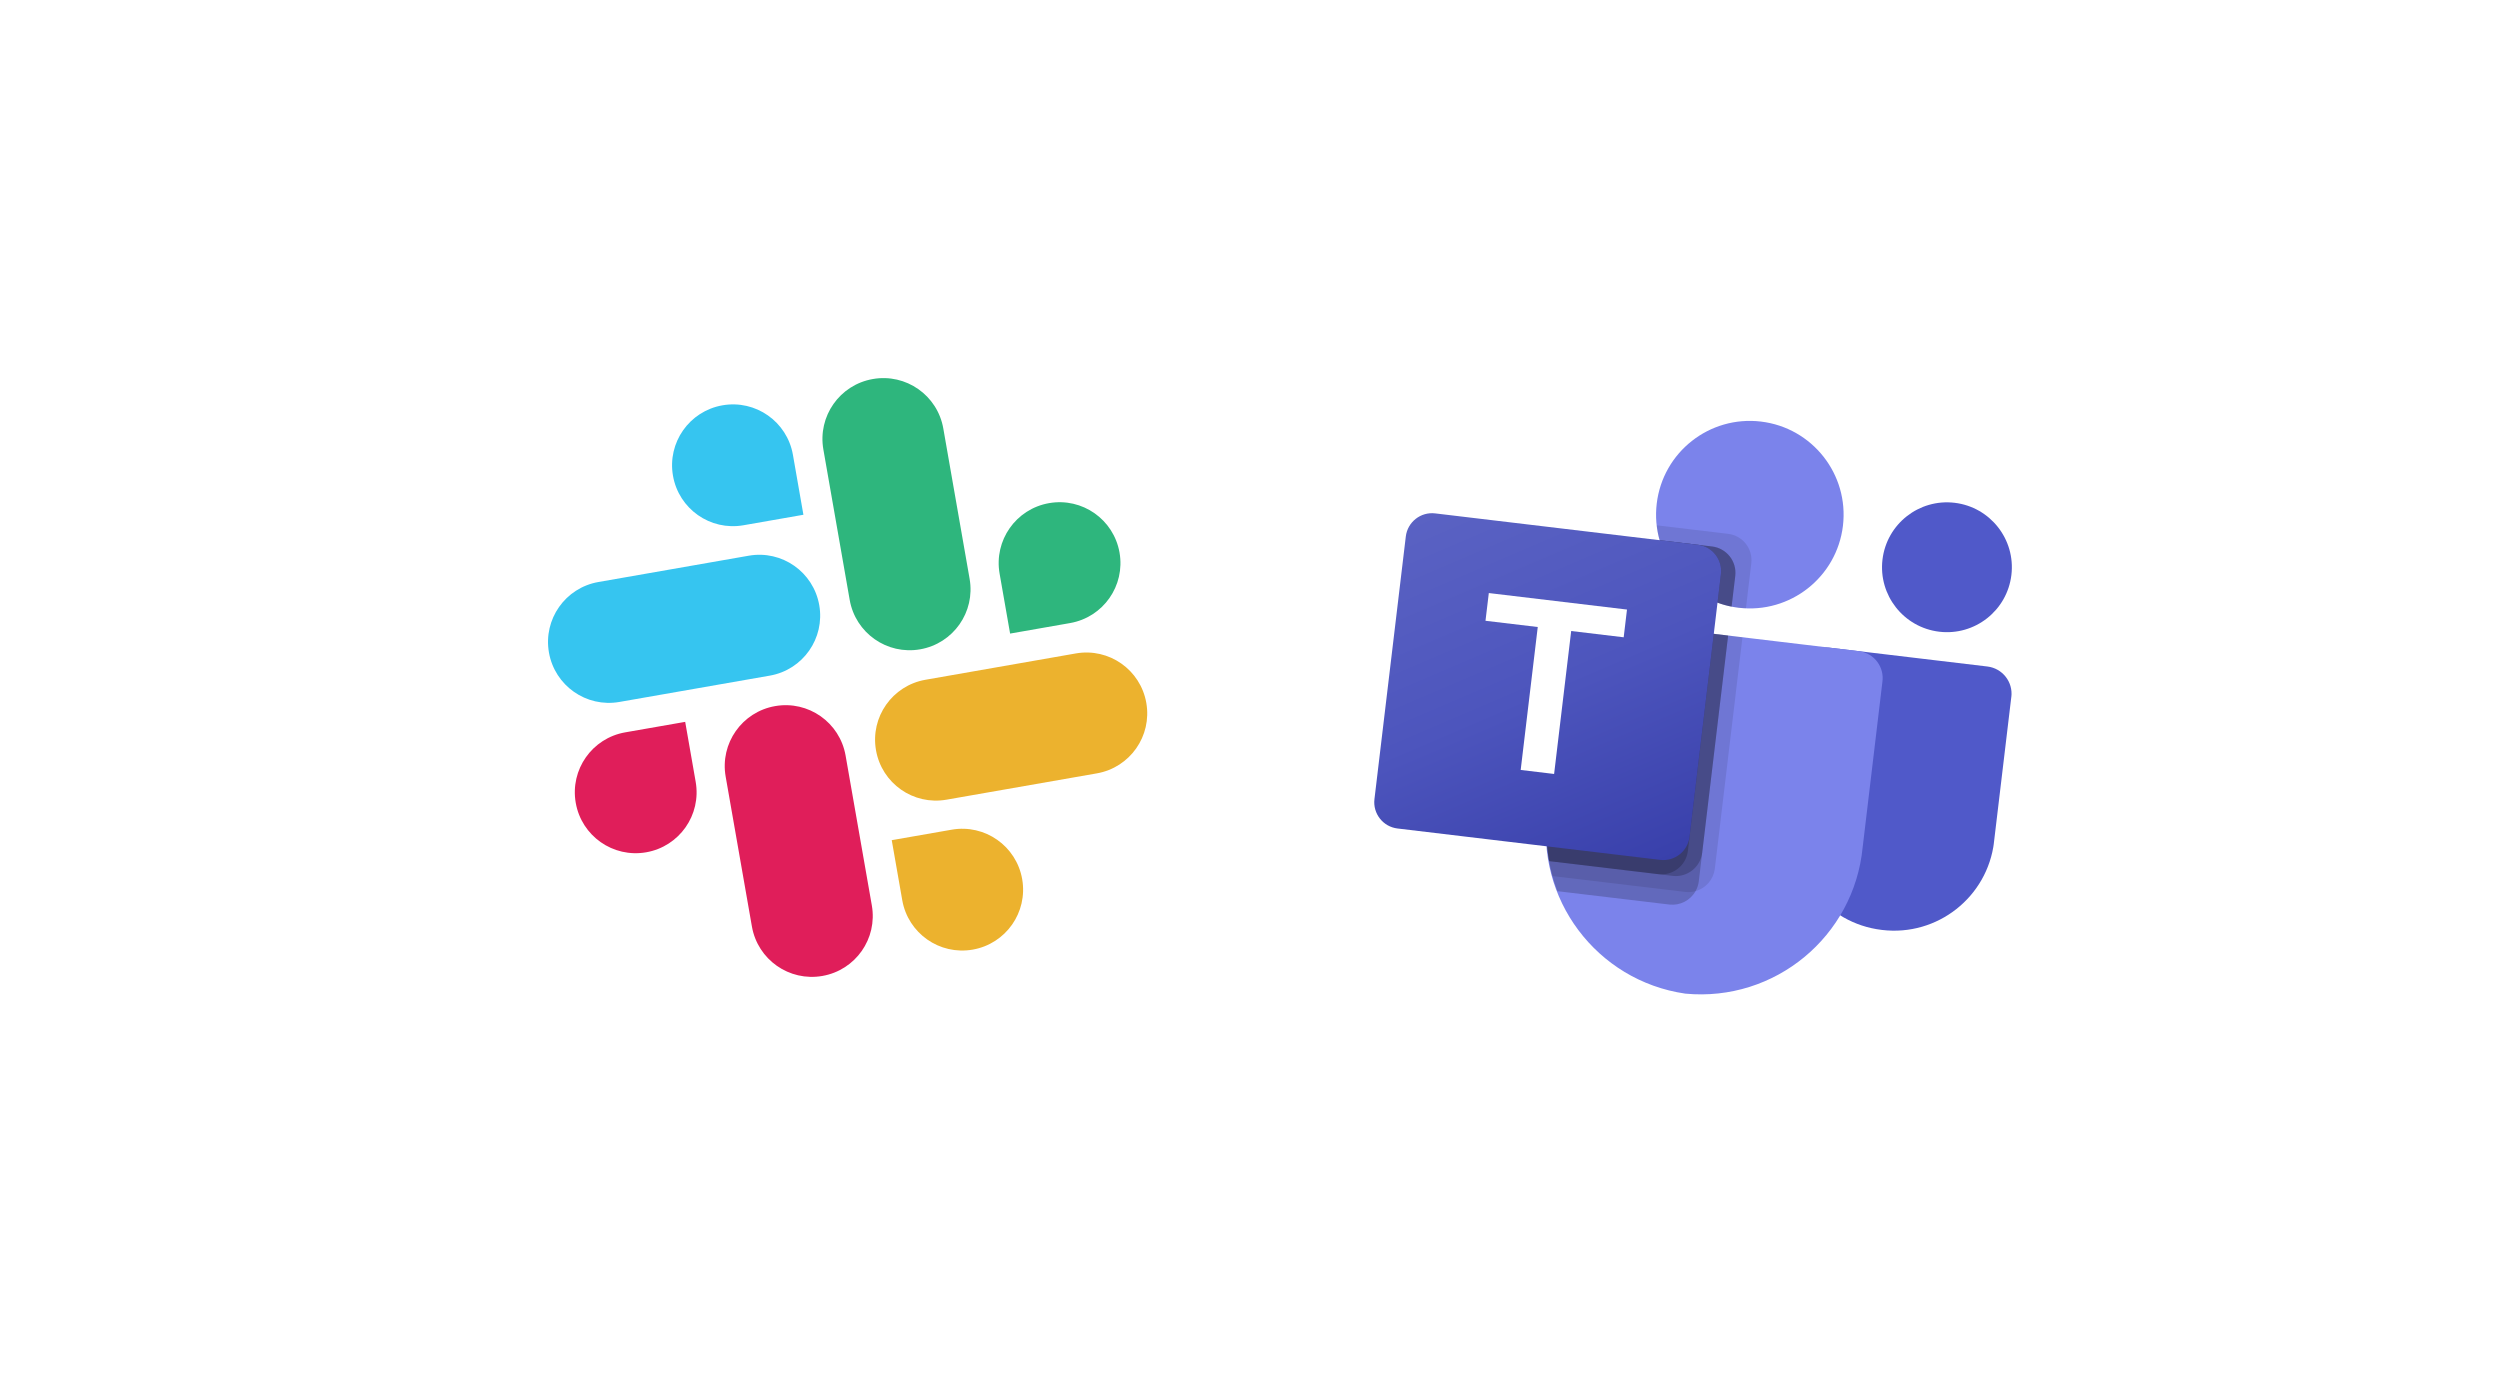
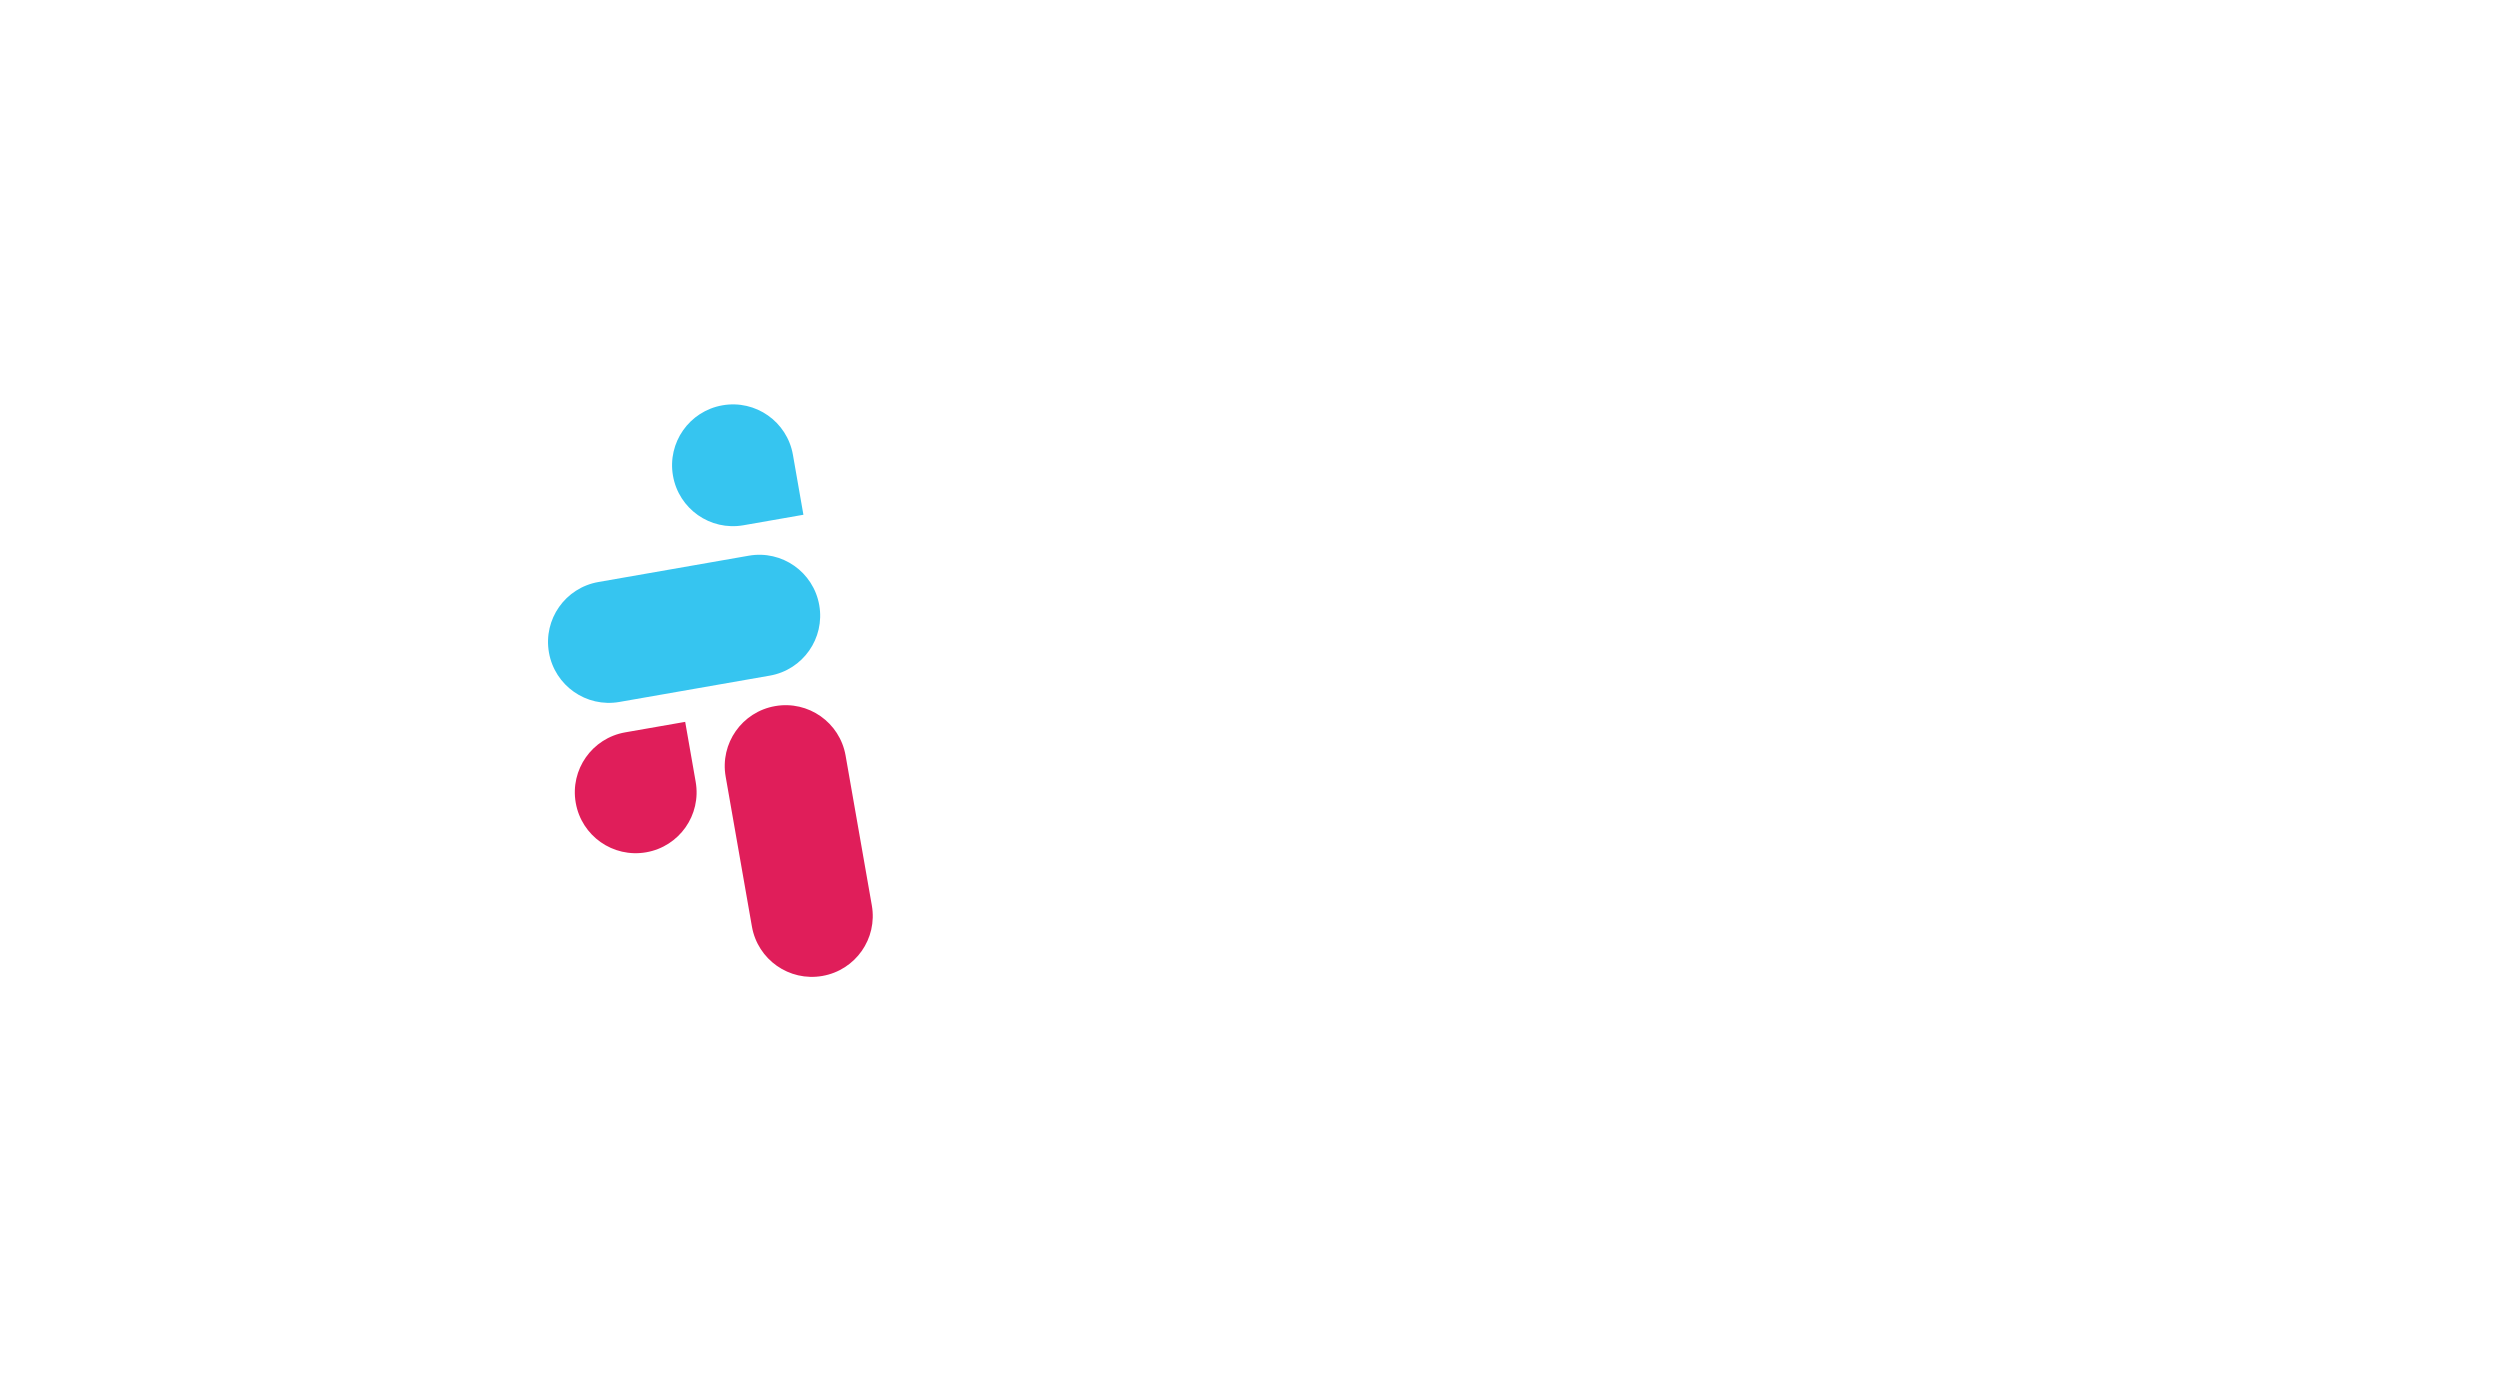
<svg xmlns="http://www.w3.org/2000/svg" width="118" height="65" viewBox="0 0 118 65" fill="none">
  <g filter="url(#filter0_d_6770_29761)">
    <path d="M47.876 8.257L21.604 12.857C16.683 13.719 13.397 18.4 14.258 23.32L18.859 49.598C19.719 54.513 24.401 57.799 29.321 56.937L55.599 52.337C60.514 51.476 63.805 46.794 62.944 41.874L58.344 15.602C57.477 10.682 52.796 7.396 47.876 8.257Z" fill="white" />
  </g>
  <g clip-path="url(#clip0_6770_29761)">
    <path d="M32.836 36.902C33.11 38.467 32.066 39.954 30.501 40.228C28.936 40.502 27.449 39.458 27.175 37.893C26.901 36.328 27.945 34.841 29.51 34.567L32.341 34.072L32.836 36.902ZM34.251 36.654C33.977 35.089 35.021 33.602 36.586 33.328C38.152 33.054 39.638 34.098 39.912 35.663L41.151 42.739C41.425 44.305 40.382 45.791 38.816 46.065C37.251 46.339 35.764 45.296 35.49 43.73L34.251 36.654Z" fill="#E01E5A" />
    <path d="M35.091 24.792C33.526 25.066 32.039 24.022 31.765 22.457C31.491 20.892 32.535 19.405 34.1 19.131C35.665 18.857 37.152 19.901 37.426 21.466L37.921 24.297L35.091 24.792ZM35.343 26.229C36.908 25.955 38.394 26.998 38.669 28.564C38.943 30.129 37.899 31.616 36.334 31.89L29.236 33.132C27.671 33.406 26.184 32.362 25.91 30.797C25.636 29.232 26.68 27.745 28.245 27.471L35.343 26.229Z" fill="#36C5F0" />
-     <path d="M47.181 27.074C46.907 25.509 47.951 24.022 49.516 23.748C51.082 23.474 52.568 24.518 52.842 26.083C53.116 27.649 52.073 29.135 50.507 29.409L47.677 29.905L47.181 27.074ZM45.766 27.322C46.04 28.887 44.997 30.374 43.431 30.648C41.866 30.922 40.379 29.878 40.105 28.313L38.863 21.215C38.589 19.65 39.632 18.163 41.198 17.89C42.763 17.615 44.25 18.659 44.524 20.224L45.766 27.322Z" fill="#2EB67D" />
-     <path d="M44.921 39.161C46.486 38.887 47.973 39.93 48.247 41.496C48.521 43.061 47.477 44.548 45.912 44.822C44.346 45.096 42.86 44.052 42.586 42.487L42.09 39.656L44.921 39.161ZM44.673 37.745C43.108 38.02 41.621 36.976 41.347 35.41C41.073 33.845 42.117 32.359 43.682 32.085L50.78 30.842C52.345 30.568 53.832 31.612 54.106 33.177C54.38 34.742 53.336 36.229 51.771 36.503L44.673 37.745Z" fill="#ECB22E" />
  </g>
  <g filter="url(#filter1_d_6770_29761)">
    <path d="M95.95 12.648L69.466 9.486C64.506 8.894 60.011 12.43 59.419 17.39L56.256 43.879C55.665 48.834 59.201 53.329 64.161 53.921L90.65 57.084C95.605 57.675 100.106 54.139 100.698 49.179L103.86 22.696C104.446 17.735 100.91 13.24 95.95 12.648Z" fill="white" />
  </g>
  <g clip-path="url(#clip1_6770_29761)">
    <path d="M86.296 30.563L93.805 31.459C94.515 31.544 95.021 32.188 94.936 32.897L94.12 39.737C93.808 42.344 91.442 44.206 88.835 43.894L88.813 43.891C86.205 43.58 84.344 41.215 84.655 38.607C84.655 38.607 84.655 38.607 84.655 38.607L85.545 31.154C85.589 30.783 85.926 30.518 86.296 30.563Z" fill="#5059C9" />
    <path d="M91.532 29.817C93.213 30.018 94.737 28.818 94.938 27.138C95.139 25.458 93.939 23.933 92.259 23.732C90.579 23.532 89.054 24.731 88.853 26.411C88.653 28.092 89.852 29.616 91.532 29.817Z" fill="#5059C9" />
    <path d="M82.067 28.687C84.495 28.976 86.697 27.244 86.987 24.817C87.276 22.39 85.544 20.188 83.117 19.898C80.69 19.608 78.488 21.34 78.198 23.767C77.908 26.194 79.641 28.397 82.067 28.687Z" fill="#7B83EB" />
    <path d="M87.765 30.738L75.37 29.258C74.667 29.192 74.043 29.707 73.976 30.41L73.044 38.211C72.444 42.406 75.355 46.294 79.549 46.9C83.768 47.299 87.513 44.206 87.918 39.987L88.849 32.186C88.949 31.487 88.464 30.839 87.765 30.738Z" fill="#7B83EB" />
    <path opacity="0.1" d="M82.244 30.078L80.939 41.01C80.875 41.511 80.518 41.925 80.031 42.061C79.876 42.105 79.714 42.119 79.553 42.1L73.273 41.35C73.212 41.116 73.157 40.883 73.117 40.645C72.973 39.841 72.949 39.02 73.044 38.209L73.976 30.407C74.043 29.706 74.666 29.191 75.368 29.257L82.244 30.078Z" fill="black" />
-     <path opacity="0.2" d="M81.568 29.997L80.182 41.605C80.162 41.766 80.111 41.92 80.031 42.061C79.785 42.501 79.298 42.751 78.797 42.695L73.51 42.064C73.422 41.827 73.34 41.591 73.273 41.35C73.206 41.108 73.157 40.883 73.117 40.645C72.973 39.841 72.949 39.02 73.044 38.209L73.976 30.407C74.043 29.706 74.666 29.191 75.368 29.257L81.568 29.997Z" fill="black" />
    <path opacity="0.2" d="M81.568 29.997L80.343 40.253C80.257 40.934 79.64 41.419 78.958 41.343L73.117 40.645C72.973 39.841 72.949 39.02 73.044 38.209L73.976 30.407C74.043 29.706 74.666 29.191 75.368 29.257L81.568 29.997Z" fill="black" />
    <path opacity="0.2" d="M80.892 29.917L79.667 40.173C79.581 40.853 78.964 41.338 78.282 41.262L73.117 40.645C72.973 39.841 72.949 39.02 73.044 38.209L73.976 30.407C74.043 29.706 74.666 29.191 75.368 29.257L80.892 29.917Z" fill="black" />
-     <path opacity="0.1" d="M82.662 26.583L82.408 28.712C82.292 28.705 82.183 28.699 82.068 28.686C81.953 28.672 81.846 28.652 81.732 28.632C81.505 28.589 81.283 28.526 81.069 28.443C79.738 27.955 78.722 26.86 78.335 25.497C78.268 25.268 78.222 25.033 78.199 24.795L81.573 25.198C82.255 25.282 82.741 25.9 82.662 26.583Z" fill="black" />
    <path opacity="0.2" d="M81.905 27.179L81.731 28.633C81.505 28.59 81.283 28.527 81.068 28.444C79.737 27.956 78.721 26.861 78.334 25.498L80.815 25.794C81.497 25.878 81.983 26.497 81.905 27.179Z" fill="black" />
    <path opacity="0.2" d="M81.905 27.179L81.731 28.633C81.505 28.59 81.283 28.527 81.068 28.444C79.737 27.956 78.721 26.861 78.334 25.498L80.815 25.794C81.497 25.878 81.983 26.497 81.905 27.179Z" fill="black" />
    <path opacity="0.2" d="M81.228 27.099L81.068 28.444C79.737 27.956 78.721 26.861 78.334 25.498L80.139 25.714C80.821 25.798 81.307 26.416 81.228 27.099Z" fill="black" />
    <path d="M67.741 24.232L80.136 25.712C80.82 25.794 81.309 26.415 81.227 27.099L79.747 39.494C79.665 40.179 79.044 40.667 78.36 40.586L65.965 39.105C65.281 39.024 64.792 38.403 64.874 37.718L66.354 25.323C66.436 24.639 67.057 24.15 67.741 24.232Z" fill="url(#paint0_linear_6770_29761)" />
    <path d="M76.638 30.08L74.16 29.784L73.354 36.531L71.776 36.342L72.582 29.595L70.115 29.301L70.272 27.992L76.794 28.771L76.638 30.08Z" fill="white" />
  </g>
  <defs>
    <filter id="filter0_d_6770_29761" x="6.602" y="0.601" width="63.997" height="63.992" filterUnits="userSpaceOnUse" color-interpolation-filters="sRGB">
      <feFlood flood-opacity="0" result="BackgroundImageFix" />
      <feColorMatrix in="SourceAlpha" type="matrix" values="0 0 0 0 0 0 0 0 0 0 0 0 0 0 0 0 0 0 127 0" result="hardAlpha" />
      <feOffset />
      <feGaussianBlur stdDeviation="3.759" />
      <feComposite in2="hardAlpha" operator="out" />
      <feColorMatrix type="matrix" values="0 0 0 0 0 0 0 0 0 0 0 0 0 0 0 0 0 0 0.25 0" />
      <feBlend mode="normal" in2="BackgroundImageFix" result="effect1_dropShadow_6770_29761" />
      <feBlend mode="normal" in="SourceGraphic" in2="effect1_dropShadow_6770_29761" result="shape" />
    </filter>
    <filter id="filter1_d_6770_29761" x="48.672" y="1.902" width="62.77" height="62.765" filterUnits="userSpaceOnUse" color-interpolation-filters="sRGB">
      <feFlood flood-opacity="0" result="BackgroundImageFix" />
      <feColorMatrix in="SourceAlpha" type="matrix" values="0 0 0 0 0 0 0 0 0 0 0 0 0 0 0 0 0 0 127 0" result="hardAlpha" />
      <feOffset />
      <feGaussianBlur stdDeviation="3.759" />
      <feComposite in2="hardAlpha" operator="out" />
      <feColorMatrix type="matrix" values="0 0 0 0 0 0 0 0 0 0 0 0 0 0 0 0 0 0 0.25 0" />
      <feBlend mode="normal" in2="BackgroundImageFix" result="effect1_dropShadow_6770_29761" />
      <feBlend mode="normal" in="SourceGraphic" in2="effect1_dropShadow_6770_29761" result="shape" />
    </filter>
    <linearGradient id="paint0_linear_6770_29761" x1="69.201" y1="23.424" x2="76.9" y2="41.393" gradientUnits="userSpaceOnUse">
      <stop stop-color="#5A62C3" />
      <stop offset="0.5" stop-color="#4D55BD" />
      <stop offset="1" stop-color="#3940AB" />
    </linearGradient>
    <clipPath id="clip0_6770_29761">
      <rect width="27.647" height="27.647" fill="white" transform="translate(24 20.768) rotate(-9.93)" />
    </clipPath>
    <clipPath id="clip1_6770_29761">
-       <rect width="29.277" height="27.235" fill="white" transform="translate(67.228 18) rotate(6.81)" />
-     </clipPath>
+       </clipPath>
  </defs>
</svg>